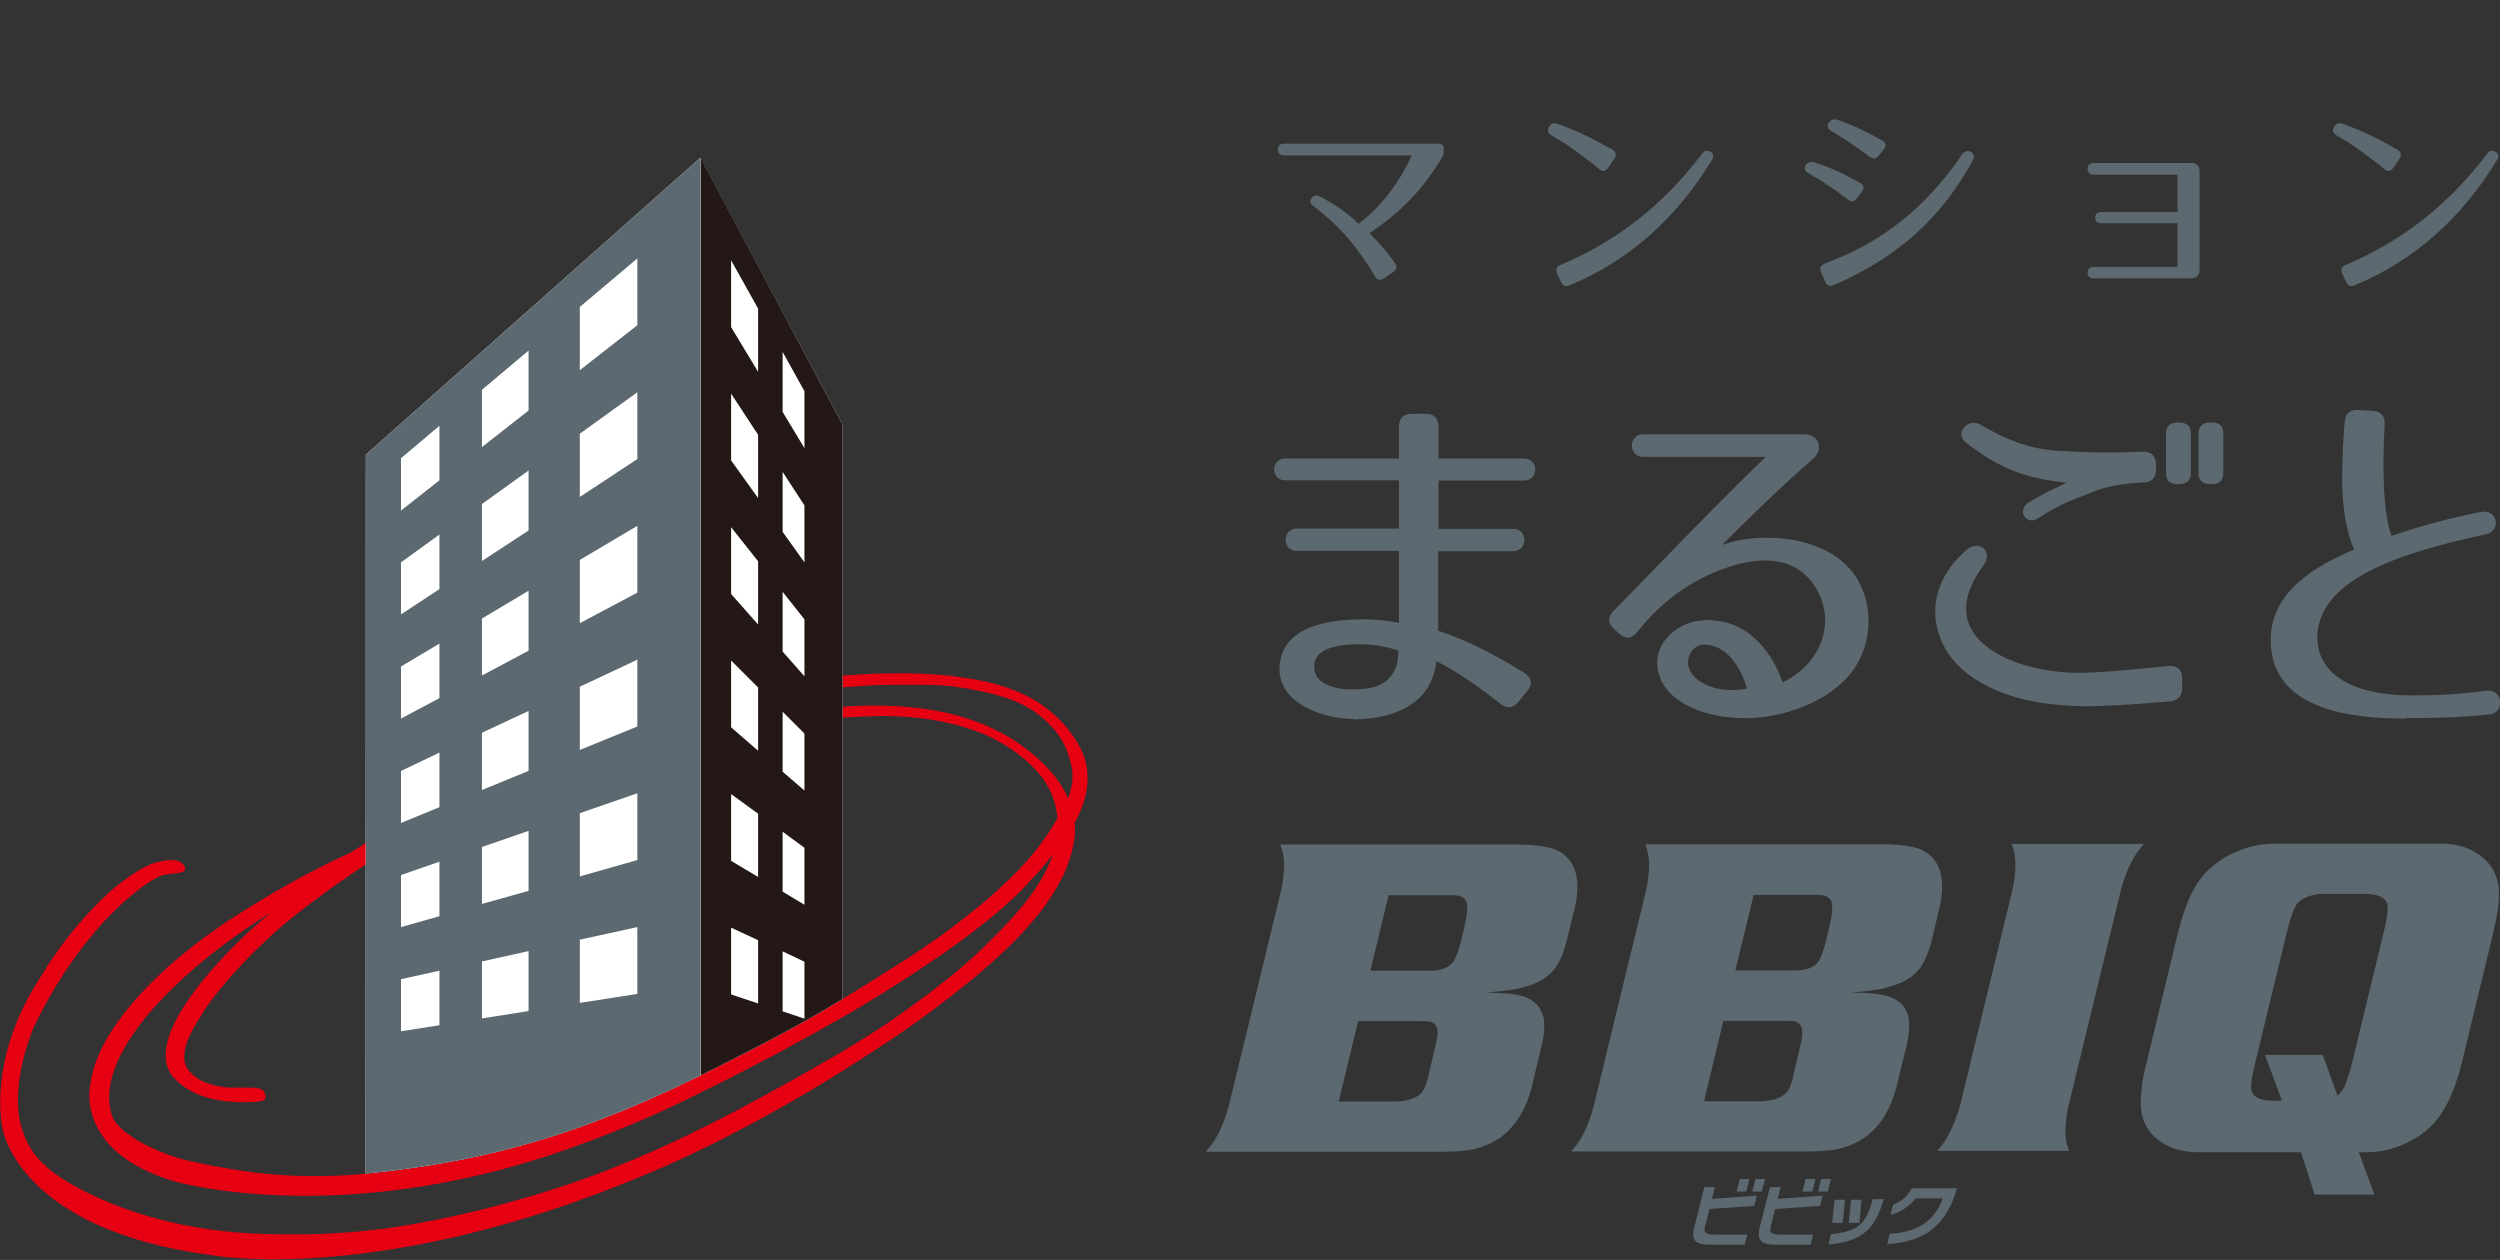
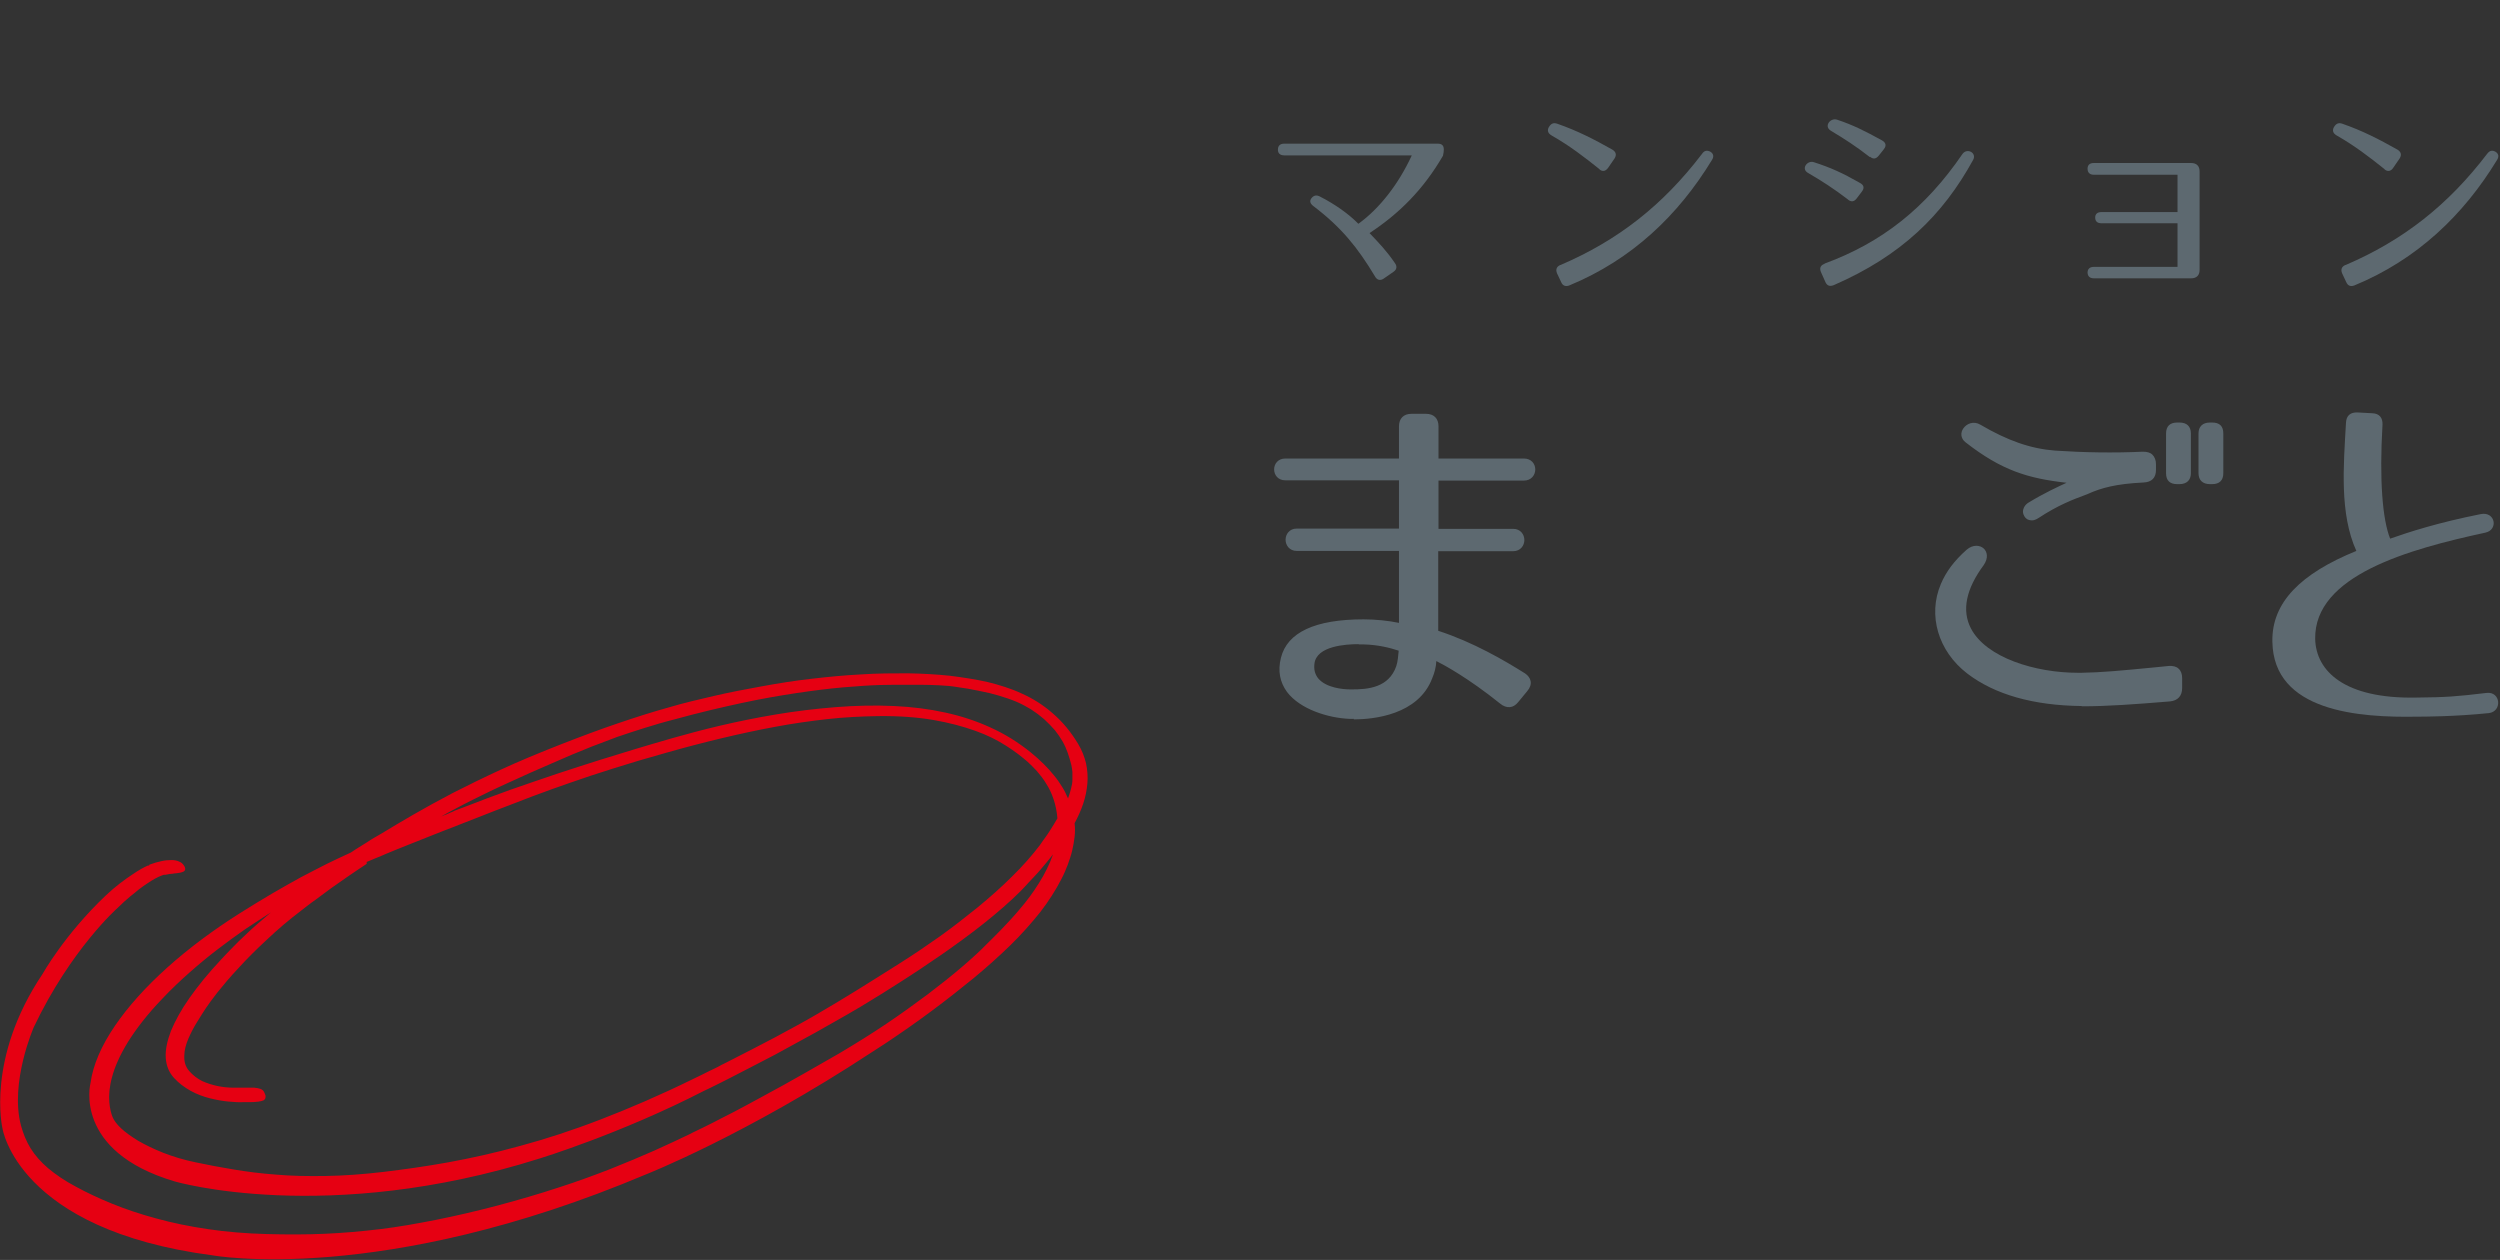
<svg xmlns="http://www.w3.org/2000/svg" id="_レイヤー_2" data-name="レイヤー 2" viewBox="0 0 91.71 46.22">
  <rect x="0" y="0" width="91.71" height="46.22" fill="#333333" stroke="none" />
  <defs>
    <style>
      .cls-1 {
        clip-path: url(#clippath);
      }

      .cls-2 {
        fill: none;
      }

      .cls-2, .cls-3, .cls-4, .cls-5, .cls-6 {
        stroke-width: 0px;
      }

      .cls-3 {
        fill: #5d6970;
      }

      .cls-4 {
        fill: #231815;
      }

      .cls-5 {
        fill: #fff;
      }

      .cls-6 {
        fill: #e60012;
      }
    </style>
    <clipPath id="clippath">
-       <path class="cls-2" d="M7.85,12.24l2.3,30.84c.56.04,1.17.07,1.82.05.65-.01,1.36-.06,2.12-.15.76-.09,1.54-.2,2.37-.35.83-.15,1.7-.34,2.63-.6.93-.25,1.91-.57,2.98-.98,1.05-.4,2.17-.89,3.38-1.48.11-.05.21-.1.31-.15.1-.05.2-.1.3-.15.1-.05.19-.09.29-.14.09-.05.18-.09.27-.14.7-.35,1.3-.66,1.84-.95.54-.29,1.04-.56,1.52-.84.48-.28.95-.56,1.45-.87.5-.31,1.02-.64,1.61-1.01.46-.29.94-.61,1.43-.96,0,0,.91-20.38.91-20.52S26.47,0,26.47,0L7.85,12.24Z" />
-     </clipPath>
+       </clipPath>
  </defs>
  <g id="_レイヤー_1-2" data-name="レイヤー 1">
    <g>
      <g>
-         <path class="cls-3" d="M64.06,43.71h-.35l.11-.46h.36l-.12.46ZM64.63,43.71h-.35l.12-.46h.35l-.12.46ZM62.57,44.88c-.07.29-.08.41.31.41h1.22l-.1.37h-1.29c-.51,0-.69-.15-.55-.66l.36-1.45h.39l-.11.43,1.65-.12-.1.38-1.64.11-.13.53ZM66.47,43.71h-.35l.12-.46h.36l-.12.46ZM67.05,43.71h-.36l.12-.46h.36l-.12.46ZM64.98,44.88c-.07.29-.08.41.31.41h1.22l-.09.37h-1.3c-.5,0-.69-.15-.56-.66l.37-1.45h.39l-.11.43,1.65-.12-.09.38-1.65.11-.13.53ZM69.1,43.99c-.31,1.1-.82,1.57-2.02,1.66l.09-.38c.99-.09,1.28-.36,1.53-1.28h.39ZM67.6,44.86h-.39l.09-.85h.38l-.08.85ZM68.21,44.86h-.39l.09-.85h.38l-.08.85ZM71.79,43.59c-.38,1.32-1.14,1.97-2.56,2.05l.09-.38c1.03-.05,1.65-.48,1.95-1.3h-1c-.21.28-.54.51-.92.61l.1-.38c.28-.09.55-.33.68-.6h1.65ZM90.86,31.3c-.38-.24-.82-.36-1.32-.35h-6.16c-.31,0-.61.05-.92.14-.56.17-1.03.43-1.41.79-.5.44-.88,1.22-1.15,2.32l-1.17,4.84c-.14.56-.2,1.04-.2,1.45.01.62.27,1.1.79,1.43.38.24.83.35,1.32.35h3.77s.5,1.55.5,1.55h2.19l-.57-1.55h.28c.3,0,.61-.04.92-.13.56-.17,1.03-.43,1.41-.79.49-.45.88-1.22,1.16-2.32l1.17-4.84c.13-.56.21-1.05.2-1.46-.02-.62-.28-1.09-.8-1.42M87.46,34.13l-1.16,4.8c-.11.43-.22.76-.31.96-.07.13-.14.22-.24.31l-.54-1.5h-2.12l.62,1.68h-.28c-.45.01-.72-.1-.83-.33-.05-.17-.01-.49.11-.98l1.2-4.95c.12-.48.24-.81.37-.99.22-.22.56-.34.99-.34h1.47c.45,0,.73.11.83.34.04.17.02.5-.11.99M50.94,32.84h2.32c.3-.01.47.08.54.25.05.18.02.49-.09.96l-.11.46c-.1.39-.2.66-.31.8-.18.2-.44.3-.8.3h-2.22s.67-2.77.67-2.77ZM55.83,36.23c.64-.15,1.07-.44,1.31-.85.14-.22.25-.53.35-.94l.28-1.14c.25-1.1.01-1.82-.72-2.14-.32-.12-.83-.18-1.52-.18h-8.57c.18.39.19.95.04,1.67l-1.93,7.95c-.2.71-.48,1.28-.84,1.65h8.57c.47,0,.81-.02,1.02-.05.5-.07.91-.25,1.26-.5.52-.4.89-.99,1.1-1.78l.37-1.55c.12-.51.14-.9.03-1.18-.1-.29-.32-.5-.65-.62-.22-.09-.7-.15-1.42-.16.62-.05,1.07-.11,1.33-.18M49.82,37.46h2.11c.32,0,.51,0,.57.03.18.05.25.23.23.5-.01.1-.07.36-.17.78l-.12.53c-.05.21-.09.35-.11.43-.06.17-.13.31-.22.4-.21.18-.54.28-.99.28h-2.01s.71-2.95.71-2.95ZM64.33,32.83h2.32c.3-.01.48.09.54.25.05.18.02.49-.09.96l-.11.46c-.1.4-.2.66-.3.8-.18.2-.44.3-.81.3h-2.22s.67-2.77.67-2.77ZM69.21,36.22c.65-.15,1.08-.44,1.32-.85.13-.22.25-.53.35-.94l.27-1.14c.25-1.1.01-1.82-.71-2.14-.32-.12-.84-.18-1.52-.18h-8.57c.18.4.19.96.04,1.67l-1.93,7.95c-.19.71-.46,1.28-.83,1.65h8.56c.48,0,.81-.02,1.02-.05.5-.08.91-.25,1.25-.5.53-.4.89-.99,1.1-1.78l.38-1.55c.12-.51.13-.9.03-1.18-.09-.29-.32-.49-.65-.61-.22-.09-.7-.16-1.42-.16.62-.05,1.08-.11,1.33-.18M63.2,37.45h2.12c.31,0,.51,0,.56.03.18.05.25.23.23.51,0,.1-.06.36-.16.78l-.13.53c-.04.21-.08.35-.1.42-.06.18-.12.31-.22.4-.21.18-.54.28-.99.28h-2s.71-2.95.71-2.95ZM75.92,42.22h-4.86c.36-.37.63-.94.84-1.65l1.93-7.95c.15-.72.14-1.27-.04-1.66h4.86c-.36.38-.64.93-.84,1.66l-1.93,7.95c-.16.73-.15,1.29.03,1.65" />
        <path class="cls-3" d="M52.93,5.72c-.72,1.24-1.61,2.12-2.69,2.83.37.39.63.66.93,1.1.09.12.07.24-.05.32l-.36.25c-.13.09-.25.05-.32-.08-.63-1.05-1.23-1.8-2.26-2.58-.12-.09-.15-.19-.07-.29.08-.1.18-.13.31-.06.55.28,1.06.64,1.41,1,.79-.57,1.48-1.47,1.96-2.51h-4.68c-.15,0-.24-.08-.23-.22,0-.14.09-.21.23-.21h5.61c.15,0,.32.02.21.46" />
        <path class="cls-3" d="M58.68,6.21c-.56-.45-1.11-.87-1.76-1.24-.14-.08-.17-.19-.1-.31h0c.08-.13.17-.17.31-.12.72.25,1.33.56,2.02.95.13.08.16.19.08.32l-.24.35c-.09.12-.2.15-.32.05M57.25,9.72c2.1-.9,3.75-2.19,5.19-4.08.08-.12.19-.14.31-.07.11.07.13.18.05.3-1.23,2.02-2.93,3.65-5.23,4.6-.13.05-.24.02-.3-.12l-.15-.32c-.06-.14-.02-.25.12-.31" />
        <path class="cls-3" d="M67.78,7.31c-.54-.41-.93-.66-1.46-.97-.26-.15-.02-.47.22-.39.62.2,1.04.39,1.69.76.15.08.17.19.07.32l-.19.25c-.09.12-.2.14-.32.04M66.93,9.67c2.1-.77,3.7-2.03,5.06-4.02.17-.24.54-.04.39.22-1.11,2.02-2.63,3.51-5.11,4.59-.15.06-.25.02-.31-.12l-.16-.36c-.06-.14-.02-.25.13-.3M68.59,5.76c-.53-.41-.92-.66-1.42-.96-.28-.16-.03-.49.22-.41.6.2,1.01.41,1.65.76.14.08.17.19.07.32l-.19.24c-.1.12-.2.14-.32.04" />
        <path class="cls-3" d="M76.58,10c0-.13.08-.21.23-.21h3.07v-1.6h-2.79c-.15,0-.23-.07-.23-.21,0-.13.08-.2.23-.2h2.79v-1.37h-3.07c-.15,0-.23-.08-.23-.22s.08-.21.23-.21h3.57c.2,0,.31.11.31.31v3.61c0,.2-.11.31-.31.31h-3.57c-.15,0-.23-.08-.23-.22" />
        <path class="cls-3" d="M87.48,6.21c-.56-.45-1.11-.87-1.76-1.24-.14-.08-.17-.19-.1-.31h0c.08-.13.17-.17.31-.12.72.25,1.33.56,2.02.95.13.08.16.19.08.32l-.24.35c-.08.12-.2.15-.32.05M86.05,9.72c2.1-.9,3.75-2.19,5.19-4.08.09-.12.19-.14.31-.07.11.07.13.18.05.3-1.23,2.02-2.93,3.65-5.23,4.6-.13.05-.24.02-.3-.12l-.15-.32c-.06-.14-.02-.25.12-.31" />
        <path class="cls-3" d="M55.09,25.75c-1.32-1.05-2.28-1.54-2.45-1.62,0,.25-.05.49-.14.71-.45,1.2-1.9,1.5-2.99,1.46-1-.04-2.83-.62-2.44-2.15.3-1.21,1.98-1.36,2.96-1.36.51,0,1.03.07,1.37.14v-2.79h-3.82c-.46,0-.46-.68,0-.68h3.82v-1.91h-4.24c-.46,0-.46-.67,0-.67h4.24v-1.25c0-.26.14-.39.4-.39h.53c.25,0,.39.13.39.39v1.25h3.2c.47,0,.46.67,0,.67h-3.2v1.91h2.81c.46,0,.46.68,0,.68h-2.82v3.04c1.38.45,2.62,1.2,3.21,1.57.22.14.24.34.07.55l-.33.39c-.16.2-.36.21-.57.04M48.15,24.33c-.11.76.7,1.01,1.38,1.03.74.01,1.47-.11,1.75-.9.07-.21.08-.43.09-.65-.38-.13-.86-.24-1.36-.25-.62-.03-1.78.05-1.87.76" />
        <path class="cls-3" d="M49.67,26.37c-.07,0-.12,0-.17,0-.77-.03-1.81-.35-2.29-.99-.26-.36-.34-.77-.22-1.25.23-.93,1.25-1.41,3.03-1.41.44,0,.92.05,1.3.13v-2.64h-3.75c-.27,0-.41-.21-.41-.41s.14-.41.41-.41h3.75v-1.77h-4.17c-.27,0-.41-.2-.41-.4s.14-.4.41-.4h4.17v-1.18c0-.29.17-.46.46-.46h.53c.29,0,.46.17.46.46v1.18h3.13c.28,0,.42.2.42.4s-.14.41-.42.41h-3.13v1.77h2.74c.27,0,.41.21.41.41s-.14.41-.41.41h-2.75v2.92c1.29.42,2.43,1.09,3.18,1.56.12.08.19.18.21.29.02.12-.02.24-.13.37l-.33.4c-.09.11-.19.17-.3.18-.12.01-.24-.03-.36-.13-1.17-.94-2.06-1.42-2.34-1.56-.01.21-.06.42-.15.63-.51,1.35-2.16,1.51-2.88,1.51M50.03,22.87c-1.71,0-2.68.44-2.9,1.3-.11.43-.05.81.19,1.13.45.6,1.44.9,2.18.93.55.02,2.4-.02,2.92-1.42.09-.23.14-.46.14-.69v-.11l.1.04s1.02.48,2.46,1.63h0c.09.08.18.11.26.1.07,0,.14-.05.21-.13l.33-.4c.08-.1.11-.18.1-.26-.01-.07-.06-.13-.15-.19-.75-.47-1.91-1.14-3.2-1.56l-.05-.02v-3.16h2.89c.19,0,.28-.14.28-.27s-.09-.27-.28-.27h-2.87v-2.05h3.27c.19,0,.28-.14.28-.27s-.09-.26-.28-.26h-3.27v-1.32c0-.22-.11-.33-.33-.33h-.53c-.22,0-.33.11-.33.33v1.32h-4.31c-.19,0-.28.13-.28.27s.09.27.28.27h4.31v2.05h-3.89c-.09,0-.16.03-.21.08-.04.05-.07.12-.07.19,0,.14.09.27.28.27h3.89v2.95l-.08-.02c-.3-.07-.81-.14-1.35-.14M49.63,25.42s-.07,0-.1,0c-.27,0-.94-.06-1.27-.45-.15-.18-.21-.4-.18-.66.11-.84,1.51-.84,1.94-.82.57.02,1.06.15,1.38.25l.05.02v.05c-.02.22-.03.45-.1.66-.29.82-1.05.94-1.72.94M49.84,23.63c-.48,0-1.54.07-1.62.71h0c-.03.22.02.4.14.55.3.35.92.4,1.17.4.69.01,1.42-.08,1.69-.85.06-.18.07-.38.09-.57-.3-.1-.76-.22-1.29-.23-.04,0-.1,0-.18,0M48.15,24.33h0,0Z" />
-         <path class="cls-3" d="M66.45,16.77c-1.49,1.28-3.16,2.99-3.54,3.37.8-.3,1.33-.38,2.11-.36,1.15.04,2.45.43,3.08,1.53.63,1.09.45,2.62-.43,3.53-.47.49-.97.76-1.5.99-1,.41-2.17.57-3.27.33-.84-.18-1.91-.67-2.03-1.71-.08-.72.49-1.33,1.13-1.54.33-.11.67-.12.96-.08,1.21.13,2.04,1.17,2.38,2.29.8-.36,1.54-1.08,1.66-2.12.09-.72-.25-1.63-.9-2.11-1.03-.76-2.58-.34-3.75.26-.9.46-1.65,1.09-2.34,1.96-.16.21-.37.26-.55.08l-.2-.18c-.22-.2-.22-.37-.04-.55,1.34-1.34,3.75-3.91,5.73-5.78h-4.67c-.47,0-.46-.7,0-.7h5.9c.49,0,.65.47.28.79M61.97,23.88c-.2.3-.14.68.09.95.51.58,1.46.63,2.09.49-.18-.79-.68-1.54-1.36-1.7-.37-.09-.65,0-.83.26" />
-         <path class="cls-3" d="M63.96,26.34c-.37,0-.73-.04-1.08-.11-.58-.13-1.94-.55-2.08-1.77-.09-.78.53-1.4,1.18-1.61.31-.1.66-.13.99-.08,1.28.14,2.08,1.25,2.42,2.26.87-.41,1.45-1.17,1.55-2.03.09-.75-.27-1.6-.87-2.04-1.17-.87-2.96-.1-3.68.27-.89.46-1.62,1.07-2.32,1.94-.1.13-.22.21-.34.22-.11,0-.22-.04-.31-.13l-.2-.18c-.13-.11-.19-.22-.19-.34,0-.11.05-.21.15-.32.45-.45,1-1.02,1.64-1.68,1.2-1.23,2.67-2.76,3.96-3.98h-4.5c-.28,0-.42-.21-.42-.41s.14-.42.42-.42h5.9c.25,0,.45.12.52.31.07.2,0,.43-.2.6-1.29,1.11-2.73,2.56-3.33,3.15.64-.21,1.14-.28,1.85-.26.69.02,2.36.22,3.14,1.56.65,1.13.46,2.68-.44,3.61-.52.53-1.06.81-1.52,1-.72.3-1.49.45-2.23.45M62.65,22.87c-.22,0-.44.03-.64.1-.6.2-1.16.76-1.09,1.47.13,1.13,1.42,1.53,1.97,1.65,1.02.22,2.17.11,3.23-.33.45-.19.98-.45,1.48-.97.86-.89,1.05-2.37.42-3.45-.74-1.28-2.36-1.47-3.02-1.49-.79-.03-1.31.06-2.08.35l-.07-.11.17-.17c.56-.57,2.05-2.07,3.38-3.21.15-.13.21-.3.16-.45-.05-.14-.2-.22-.39-.22h-5.9c-.19,0-.28.15-.28.28s.09.28.28.28h4.85l-.12.12c-1.32,1.25-2.85,2.83-4.08,4.1-.64.66-1.2,1.23-1.64,1.68-.08.08-.12.15-.11.22,0,.07.05.15.15.24l.2.19c.07.07.14.1.21.09.08,0,.17-.06.24-.16.71-.89,1.47-1.52,2.37-1.98.74-.38,2.59-1.17,3.83-.26.64.47,1.02,1.38.92,2.17-.11.94-.74,1.75-1.7,2.17l-.07.03-.02-.07c-.3-1-1.07-2.11-2.33-2.24-.1-.01-.2-.02-.3-.02M63.53,25.45c-.57,0-1.16-.17-1.52-.58-.27-.3-.31-.71-.1-1.03h0c.2-.29.51-.39.9-.29.64.15,1.19.84,1.41,1.75l.02.07-.07.02c-.2.05-.42.07-.64.07M62.03,23.92c-.17.27-.14.61.09.86.46.52,1.3.61,1.96.48-.18-.69-.64-1.43-1.29-1.58-.34-.09-.59,0-.76.24" />
        <path class="cls-3" d="M79.6,25.64c-1.44.12-2.33.18-3.24.18-1.4-.01-2.98-.28-4.15-1.17-1.01-.78-1.45-2.04-.95-3.21.17-.41.45-.8.92-1.22.4-.34.84.03.53.46-2.08,2.79,1.22,4.11,3.65,4.06.82-.01,1.69-.11,3.2-.25.26-.03.42.11.42.38v.36c0,.25-.13.4-.38.42M78.64,17.64c-1.04.05-1.58.21-2.07.42-.25.11-.92.29-1.83.9-.36.24-.65-.24-.28-.46.79-.47,1.42-.74,1.62-.83-1.55-.16-2.54-.42-3.91-1.49-.36-.28.08-.76.46-.54.96.57,1.83.88,2.77.96.93.07,2.04.09,3.23.04.26-.01.41.13.41.39v.21c0,.25-.13.38-.39.4M79.95,17.69h-.08c-.24,0-.34-.11-.34-.33v-1.46c0-.22.11-.33.34-.33h.08c.22,0,.36.11.36.33v1.46c0,.22-.13.33-.36.33M81.15,17.69h-.08c-.22,0-.36-.11-.36-.33v-1.46c0-.22.13-.33.36-.33h.08c.24,0,.34.11.34.33v1.46c0,.22-.11.33-.34.33" />
        <path class="cls-3" d="M76.36,25.9c-1.77-.02-3.18-.42-4.19-1.19-1.07-.82-1.46-2.14-.97-3.29.19-.45.49-.85.94-1.25.24-.21.5-.17.63-.05.13.12.18.35,0,.61-.65.88-.81,1.66-.47,2.32.56,1.08,2.37,1.63,3.92,1.63.05,0,.09,0,.14,0,.72-.01,1.46-.08,2.7-.2l.5-.05c.15-.01.28.02.36.1.09.08.13.2.13.35v.36c0,.29-.16.46-.44.49h0c-1.35.11-2.3.18-3.24.18M72.5,20.15c-.08,0-.18.03-.28.12-.44.39-.72.77-.9,1.2-.47,1.11-.11,2.34.93,3.13.98.75,2.37,1.14,4.11,1.16.94,0,1.89-.07,3.23-.18.22-.02.32-.14.32-.35v-.36c0-.11-.03-.2-.09-.25-.06-.05-.15-.07-.26-.06l-.5.05c-1.24.12-1.98.19-2.71.2-.05,0-.1,0-.14,0-1.6,0-3.46-.57-4.05-1.71-.37-.71-.2-1.54.48-2.46.14-.2.1-.35.02-.42-.04-.04-.1-.06-.17-.06M79.6,25.64h0,0ZM74.54,19.09c-.05,0-.1-.01-.15-.03-.1-.05-.17-.16-.18-.28,0-.13.07-.26.2-.34.59-.36,1.1-.59,1.4-.73-1.43-.16-2.39-.46-3.7-1.48-.2-.15-.19-.37-.09-.51.12-.18.38-.29.63-.14.99.58,1.83.88,2.74.95,1.04.07,2.15.09,3.22.04.15,0,.27.03.35.11.08.08.13.2.13.35v.21c0,.29-.16.45-.46.46-1.02.05-1.55.2-2.04.42-.05.02-.11.04-.18.07-.32.12-.9.33-1.64.82-.08.05-.16.08-.23.08M72.43,15.65c-.11,0-.22.06-.27.15-.03.04-.11.2.06.33,1.36,1.06,2.33,1.32,3.88,1.47l.25.03-.34.16c-.27.12-.83.37-1.5.78-.09.06-.14.13-.14.22,0,.07.04.13.1.16.07.04.15.02.24-.03.75-.5,1.35-.72,1.67-.83.07-.03.13-.05.18-.07.5-.22,1.05-.37,2.09-.43.23-.01.33-.11.33-.33v-.21c0-.11-.03-.2-.09-.25-.06-.05-.14-.08-.25-.07-1.07.05-2.19.03-3.23-.04-.91-.08-1.8-.39-2.8-.97-.06-.03-.11-.05-.17-.05M78.64,17.64h0,0ZM81.15,17.76h-.08c-.27,0-.42-.15-.42-.4v-1.46c0-.25.15-.4.42-.4h.08c.27,0,.41.13.41.4v1.46c0,.26-.14.4-.41.4M81.07,15.64c-.2,0-.29.08-.29.26v1.46c0,.18.09.26.29.26h.08c.2,0,.27-.07.27-.26v-1.46c0-.19-.08-.26-.27-.26h-.08ZM79.95,17.76h-.08c-.27,0-.41-.13-.41-.4v-1.46c0-.26.14-.4.41-.4h.08c.27,0,.42.14.42.4v1.46c0,.25-.15.4-.42.4M79.87,15.64c-.2,0-.27.07-.27.26v1.46c0,.19.08.26.27.26h.08c.19,0,.29-.08.29-.26v-1.46c0-.18-.09-.26-.29-.26h-.08Z" />
        <path class="cls-3" d="M87.4,15.57c-.12,2.05,0,3.49.28,4.19.68-.24,1.76-.59,3.32-.9.54-.11.66.58.17.68-2.82.61-6.28,1.57-6.24,3.9.03,1.19,1.09,2.2,3.7,2.15,1.11-.01,1.49-.04,2.58-.17.53-.07.59.68.09.74-1.28.13-2.41.13-2.63.13-2.13.04-5.27-.18-5.31-2.75-.03-1.44,1.04-2.5,3.08-3.33-.62-1.37-.47-3.12-.38-4.7.01-.26.16-.39.42-.38l.55.03c.25.01.38.16.37.42" />
-         <path class="cls-3" d="M88.25,26.36c-1.44,0-3.26-.16-4.25-1.12-.45-.44-.69-1.01-.7-1.71-.03-1.41.97-2.51,3.06-3.37-.56-1.3-.46-2.95-.37-4.41l.02-.26c.02-.3.19-.47.49-.45l.55.03c.29.02.45.2.43.49h0c-.11,1.9-.02,3.35.25,4.1.76-.26,1.82-.59,3.27-.88.32-.06.51.12.55.32.04.2-.07.44-.35.5-3.08.66-6.22,1.63-6.19,3.83.03,1.31,1.31,2.08,3.45,2.08.06,0,.12,0,.18,0,1.09-.01,1.48-.04,2.57-.17.18-.02.33.03.42.16.1.13.12.31.05.46-.06.14-.2.24-.37.25-.83.09-1.76.13-2.64.13-.14,0-.28,0-.42,0M86.44,15.19c-.2,0-.31.1-.32.32v.26c-.11,1.54-.2,3.13.38,4.41l.03.07-.07.03c-2.07.84-3.06,1.91-3.04,3.27,0,.66.23,1.2.66,1.61.79.76,2.29,1.12,4.58,1.07.87,0,1.81-.05,2.63-.13.12-.01.21-.07.25-.17.05-.1.03-.23-.04-.32-.06-.09-.17-.13-.29-.11-1.1.13-1.49.16-2.59.17-.06,0-.13,0-.19,0-2.22,0-3.55-.82-3.58-2.22-.04-2.29,3.16-3.29,6.3-3.97.21-.05.27-.21.25-.34-.03-.14-.16-.26-.39-.21-1.48.29-2.55.63-3.31.89l-.06.02-.02-.06c-.29-.75-.39-2.24-.28-4.22.01-.22-.09-.34-.3-.35l-.55-.03s-.02,0-.03,0M87.4,15.57h0,0Z" />
        <path class="cls-6" d="M13.45,31.62c.12-.05.24-.1.36-.15.12-.05.25-.1.38-.16.13-.05.26-.11.39-.16.13-.05.27-.11.4-.16.27-.11.55-.22.83-.33.28-.11.55-.22.82-.32.27-.11.54-.21.79-.31.26-.1.51-.2.74-.29.48-.18.93-.36,1.38-.53.45-.17.9-.33,1.39-.5.48-.17,1-.34,1.57-.52.57-.18,1.2-.37,1.92-.57.7-.2,1.39-.38,2.06-.54.67-.16,1.32-.3,1.97-.42.64-.12,1.27-.21,1.9-.28.62-.07,1.24-.1,1.85-.11.77-.01,1.44.04,2.03.14.59.1,1.1.24,1.55.4s.82.35,1.13.55c.32.2.57.4.78.58.11.1.23.22.35.35.12.14.24.29.34.46.11.17.2.36.27.57.07.21.12.44.14.7-.04.07-.09.15-.13.22-.05.08-.1.16-.15.24-.05.08-.11.17-.17.25-.06.09-.13.17-.19.27-.29.38-.63.77-1.02,1.15-.39.39-.82.77-1.27,1.14-.46.37-.93.74-1.41,1.08-.48.34-.97.67-1.43.96-.59.37-1.12.71-1.61,1.01-.5.31-.97.59-1.45.87-.48.28-.98.55-1.52.84-.55.29-1.15.6-1.84.95-.09.04-.18.09-.27.14-.09.05-.19.09-.29.14-.1.05-.2.1-.3.15-.1.05-.2.1-.31.15-1.2.59-2.32,1.07-3.38,1.48-1.06.41-2.05.73-2.98.98-.94.26-1.81.45-2.63.6-.83.15-1.62.26-2.37.35-.76.09-1.46.14-2.12.15-.66.01-1.26,0-1.82-.05-.56-.04-1.09-.11-1.57-.19-.49-.08-.95-.17-1.38-.26-.44-.09-.83-.21-1.19-.35-.35-.14-.66-.29-.92-.44-.26-.16-.47-.31-.63-.46-.16-.15-.26-.29-.31-.41-.05-.12-.1-.31-.12-.55-.02-.25,0-.55.1-.92.1-.37.28-.79.58-1.28.3-.48.71-1.02,1.28-1.61.32-.34.66-.66,1-.96.34-.3.68-.58,1.02-.84.34-.26.67-.5,1-.73.33-.22.65-.43.95-.62-.16.14-.32.27-.48.41-.16.14-.32.28-.47.43-.15.14-.31.29-.45.44-.15.15-.29.3-.43.45-.47.5-.85.97-1.16,1.41-.31.44-.53.85-.68,1.21-.14.37-.21.7-.19.99.02.29.12.53.3.73.18.2.39.35.62.48.22.12.46.21.7.27.24.06.47.1.68.12.21.02.41.03.57.02.09,0,.17,0,.24,0,.07,0,.14,0,.2-.01.06,0,.11-.01.15-.02.04,0,.08-.02.11-.03.02,0,.04-.02.05-.03.01-.01.02-.03.03-.04,0-.02.01-.03.01-.05s0-.04,0-.06c-.02-.06-.04-.11-.07-.16-.03-.04-.07-.07-.13-.09-.06-.02-.13-.03-.22-.04-.09,0-.2,0-.32,0-.13,0-.29,0-.46,0-.17,0-.37-.02-.56-.06-.19-.04-.38-.1-.56-.18-.18-.09-.34-.21-.48-.37-.14-.16-.19-.35-.18-.56,0-.2.06-.42.15-.63.09-.21.2-.42.32-.61.11-.19.23-.36.31-.49.09-.14.24-.34.44-.6.2-.25.46-.56.77-.89.3-.33.65-.68,1.04-1.04.38-.36.8-.72,1.25-1.06.17-.13.34-.27.53-.4.19-.14.38-.28.58-.43.2-.14.41-.29.63-.44.22-.15.44-.3.67-.45M16.15,29.97c.2-.11.39-.22.59-.32.2-.11.4-.21.6-.31.2-.1.41-.2.61-.3.2-.1.41-.19.62-.29.31-.14.6-.27.88-.4.28-.12.54-.24.8-.35.25-.11.5-.22.74-.32.24-.1.48-.2.71-.29.32-.12.63-.24.95-.36.32-.11.66-.22,1.01-.33.35-.11.72-.22,1.12-.32.4-.11.82-.22,1.28-.33.8-.19,1.53-.35,2.21-.47.68-.12,1.29-.21,1.86-.28.56-.07,1.07-.11,1.52-.14.45-.03.85-.04,1.19-.04.34,0,.64,0,.9,0,.27,0,.5.01.73.02.23.01.45.03.68.07.23.03.47.07.75.13.27.05.52.11.75.18.23.07.44.14.63.22.19.08.37.18.54.28.17.11.33.23.48.36.15.14.28.27.4.41.11.14.2.27.28.41.08.14.14.28.19.42.05.14.09.29.13.44.02.08.03.17.04.26,0,.09,0,.18,0,.29,0,.1-.02.21-.05.32-.03.11-.06.23-.11.36-.06-.14-.13-.29-.22-.43-.09-.14-.18-.28-.3-.42-.11-.14-.24-.28-.38-.42-.14-.14-.3-.28-.47-.42-.46-.37-.94-.67-1.47-.91-.52-.24-1.07-.42-1.66-.55-.59-.13-1.22-.21-1.88-.24-.67-.03-1.38-.02-2.13.04-.76.06-1.5.15-2.21.27-.72.12-1.4.26-2.04.41-.64.15-1.23.31-1.76.46-.53.15-.99.29-1.36.4-.35.11-.79.24-1.27.39-.49.15-1.02.33-1.58.51-.56.19-1.15.39-1.72.59-.58.21-1.15.42-1.68.63-.03.01-.05.02-.08.03-.03.01-.05.02-.08.03-.03.01-.05.02-.08.03-.03.01-.05.02-.08.03-.03.01-.06.02-.09.04l-.09.04s-.06.02-.09.04c-.03.01-.06.02-.09.04-.02,0-.04.01-.05.02-.02,0-.04.01-.05.02-.02,0-.04.01-.05.02-.02,0-.04.01-.05.02M5.47,31.75s0,0-.01,0c0,0,0,0-.01,0,0,0,0,0-.01,0,0,0,0,0-.01,0-.12.05-.33.16-.59.34-.27.18-.6.42-.96.76-1.51,1.43-2.32,2.88-2.32,2.88-2.08,3.1-1.47,5.66-1.47,5.66,0,0,.54,3.72,7.7,4.66,0,0,6.18,1.14,15.91-2.97,0,0,3.64-1.43,8.28-4.48l.51-.33c.57-.38,1.13-.77,1.68-1.18.54-.4,1.06-.81,1.55-1.21.48-.4.93-.8,1.35-1.21.41-.4.77-.81,1.09-1.21.31-.4.57-.81.78-1.22.09-.17.16-.34.23-.52.06-.17.12-.34.16-.51.04-.17.07-.34.09-.51.02-.17.02-.34,0-.5.13-.24.24-.49.32-.73.08-.24.13-.49.15-.74.02-.24,0-.49-.05-.73-.06-.24-.15-.48-.29-.71-.27-.45-.58-.82-.93-1.12-.34-.3-.72-.54-1.12-.72-.4-.19-.83-.32-1.27-.43-.44-.1-.91-.17-1.38-.23-.47-.05-.99-.08-1.54-.09-.55,0-1.13,0-1.72.04-.6.03-1.21.09-1.82.16-.62.07-1.24.17-1.84.28-.61.11-1.18.22-1.74.35-.56.13-1.12.26-1.69.43-.58.16-1.17.35-1.82.57-.65.22-1.35.48-2.14.79-.79.31-1.51.61-2.16.91-.65.3-1.24.59-1.77.86-.53.28-1.01.54-1.44.79-.43.25-.82.48-1.18.7-.08.05-.17.1-.26.15-.09.05-.18.11-.27.17-.09.06-.19.12-.29.18-.1.06-.2.13-.31.2-.28.13-.57.26-.87.41-.3.15-.62.32-.95.49-.33.18-.68.38-1.06.6-.37.22-.77.46-1.18.72-.98.62-1.88,1.29-2.66,1.99-.79.71-1.44,1.43-1.93,2.15-.49.72-.8,1.43-.89,2.09,0,0-.66,2.5,3.09,3.61,0,0,5.56,1.63,13.38-.84,0,0,2.98-.91,6.03-2.48l.19-.09c.25-.12.5-.25.74-.37.59-.3,1.16-.6,1.7-.88.53-.29,1.03-.56,1.48-.81.45-.25.84-.48,1.18-.67.33-.19.6-.35.79-.47.26-.16.66-.4,1.12-.7.46-.29.98-.64,1.52-1.01.53-.37,1.07-.76,1.57-1.16.49-.39.95-.79,1.32-1.16.1-.1.2-.21.3-.32.1-.11.21-.22.31-.33.1-.11.2-.23.3-.35.1-.12.2-.24.29-.36-.13.37-.31.73-.52,1.06-.21.34-.45.66-.7.95-.24.29-.49.55-.7.77-.21.22-.4.4-.52.52-.23.24-.54.52-.9.83-.36.31-.79.65-1.25,1-.47.35-.98.72-1.53,1.09-.55.37-1.13.73-1.72,1.08-.43.25-.85.49-1.24.71-.4.22-.77.44-1.13.63-.36.2-.7.38-1.03.56-.33.18-.64.34-.94.49-.1.05-.21.11-.31.16-.1.05-.2.1-.3.15-.1.05-.2.1-.29.14-.1.05-.19.09-.28.14-.37.18-.79.37-1.27.59-.48.21-1.02.44-1.6.67-.59.23-1.24.47-1.93.69-.7.23-1.45.45-2.24.66-.8.21-1.54.38-2.24.52-.71.14-1.38.26-2.05.34-.67.08-1.33.14-2.02.17-.69.03-1.39.03-2.14.01-.76-.02-1.48-.08-2.15-.18-.68-.1-1.31-.23-1.89-.39-.59-.16-1.13-.34-1.62-.54-.49-.2-.94-.41-1.34-.63-.4-.21-.73-.44-1.01-.67-.27-.23-.49-.48-.65-.74-.16-.26-.27-.54-.35-.83-.42-1.58.47-3.61.47-3.61,1.36-2.86,3.07-4.37,3.07-4.37.18-.18.34-.32.46-.42.11-.09.22-.17.32-.26.11-.08.21-.16.31-.22.1-.07.2-.13.29-.18.09-.05.18-.09.26-.12,0,0,.02,0,.03-.01,0,0,.02,0,.03-.01,0,0,.02,0,.03,0,0,0,.02,0,.03,0,.05-.01.1-.02.16-.03.06,0,.11-.01.17-.02.05,0,.11-.01.16-.02.05,0,.09-.02.13-.03.02,0,.04-.02.06-.03.02-.01.03-.03.04-.05,0-.02.01-.04,0-.06,0-.02-.01-.05-.03-.08-.04-.07-.1-.13-.18-.16-.08-.04-.17-.06-.29-.06-.11,0-.24.01-.37.04-.14.03-.28.07-.44.13" />
      </g>
      <g class="cls-1">
        <polygon class="cls-5" points="25.69 5.79 13.42 16.68 13.41 54.28 25.69 49.08 30.91 47.55 30.91 15.58 25.69 5.79" />
        <path class="cls-4" d="M30.91,15.58l-5.21-9.79v43.29l5.21-1.54V15.58ZM28.71,12.91l.8,1.44v2.09l-.8-1.33v-2.2ZM28.71,17.31l.8,1.23v2.09l-.8-1.12v-2.2ZM28.71,21.71l.8,1.01v2.09l-.8-.91v-2.2ZM28.71,26.11l.8.8v2.09l-.8-.69v-2.2ZM28.71,30.51l.8.59v2.09l-.8-.48v-2.2ZM28.71,34.9l.8.38v2.09l-.8-.27v-2.2ZM26.82,9.55l.99,1.77v2.32l-.99-1.64v-2.45ZM26.82,14.44l.99,1.51v2.32l-.99-1.38v-2.45ZM26.82,19.34l.99,1.25v2.32l-.99-1.12v-2.45ZM26.82,24.23l.99.99v2.32l-.99-.86v-2.45ZM26.82,29.13l.99.72v2.32l-.99-.59v-2.45ZM26.82,34.03l.99.46v2.32l-.99-.33v-2.45Z" />
        <path class="cls-3" d="M13.42,16.68v37.6s12.27-5.2,12.27-5.2V5.79l-12.27,10.89ZM17.68,14.3l1.71-1.44v2.2l-1.71,1.34v-2.1ZM17.68,18.49l1.71-1.23v2.2l-1.71,1.12v-2.1ZM17.68,22.69l1.71-1.02v2.2l-1.71.91v-2.1ZM17.68,26.88l1.71-.8v2.2l-1.71.7v-2.1ZM17.68,31.07l1.71-.59v2.2l-1.71.48v-2.1ZM17.68,35.27l1.71-.38v2.2l-1.71.27v-2.1ZM14.71,16.81l1.41-1.19v2l-1.41,1.11v-1.91ZM14.71,20.63l1.41-1.02v2l-1.41.93v-1.91ZM14.71,24.45l1.41-.84v2l-1.41.75v-1.91ZM14.71,28.28l1.41-.67v2l-1.41.58v-1.91ZM14.71,32.1l1.41-.49v2l-1.41.4v-1.91ZM14.71,35.92l1.41-.31v2l-1.41.22v-1.91ZM23.38,36.46l-2.11.33v-2.32l2.11-.46v2.45ZM23.38,31.55l-2.11.6v-2.32l2.11-.73v2.45ZM23.38,26.65l-2.11.86v-2.32l2.11-.99v2.45ZM23.38,21.74l-2.11,1.12v-2.32l2.11-1.25v2.45ZM23.38,16.84l-2.11,1.39v-2.32l2.11-1.52v2.45ZM23.38,11.93l-2.11,1.65v-2.32l2.11-1.78v2.45Z" />
      </g>
    </g>
  </g>
</svg>